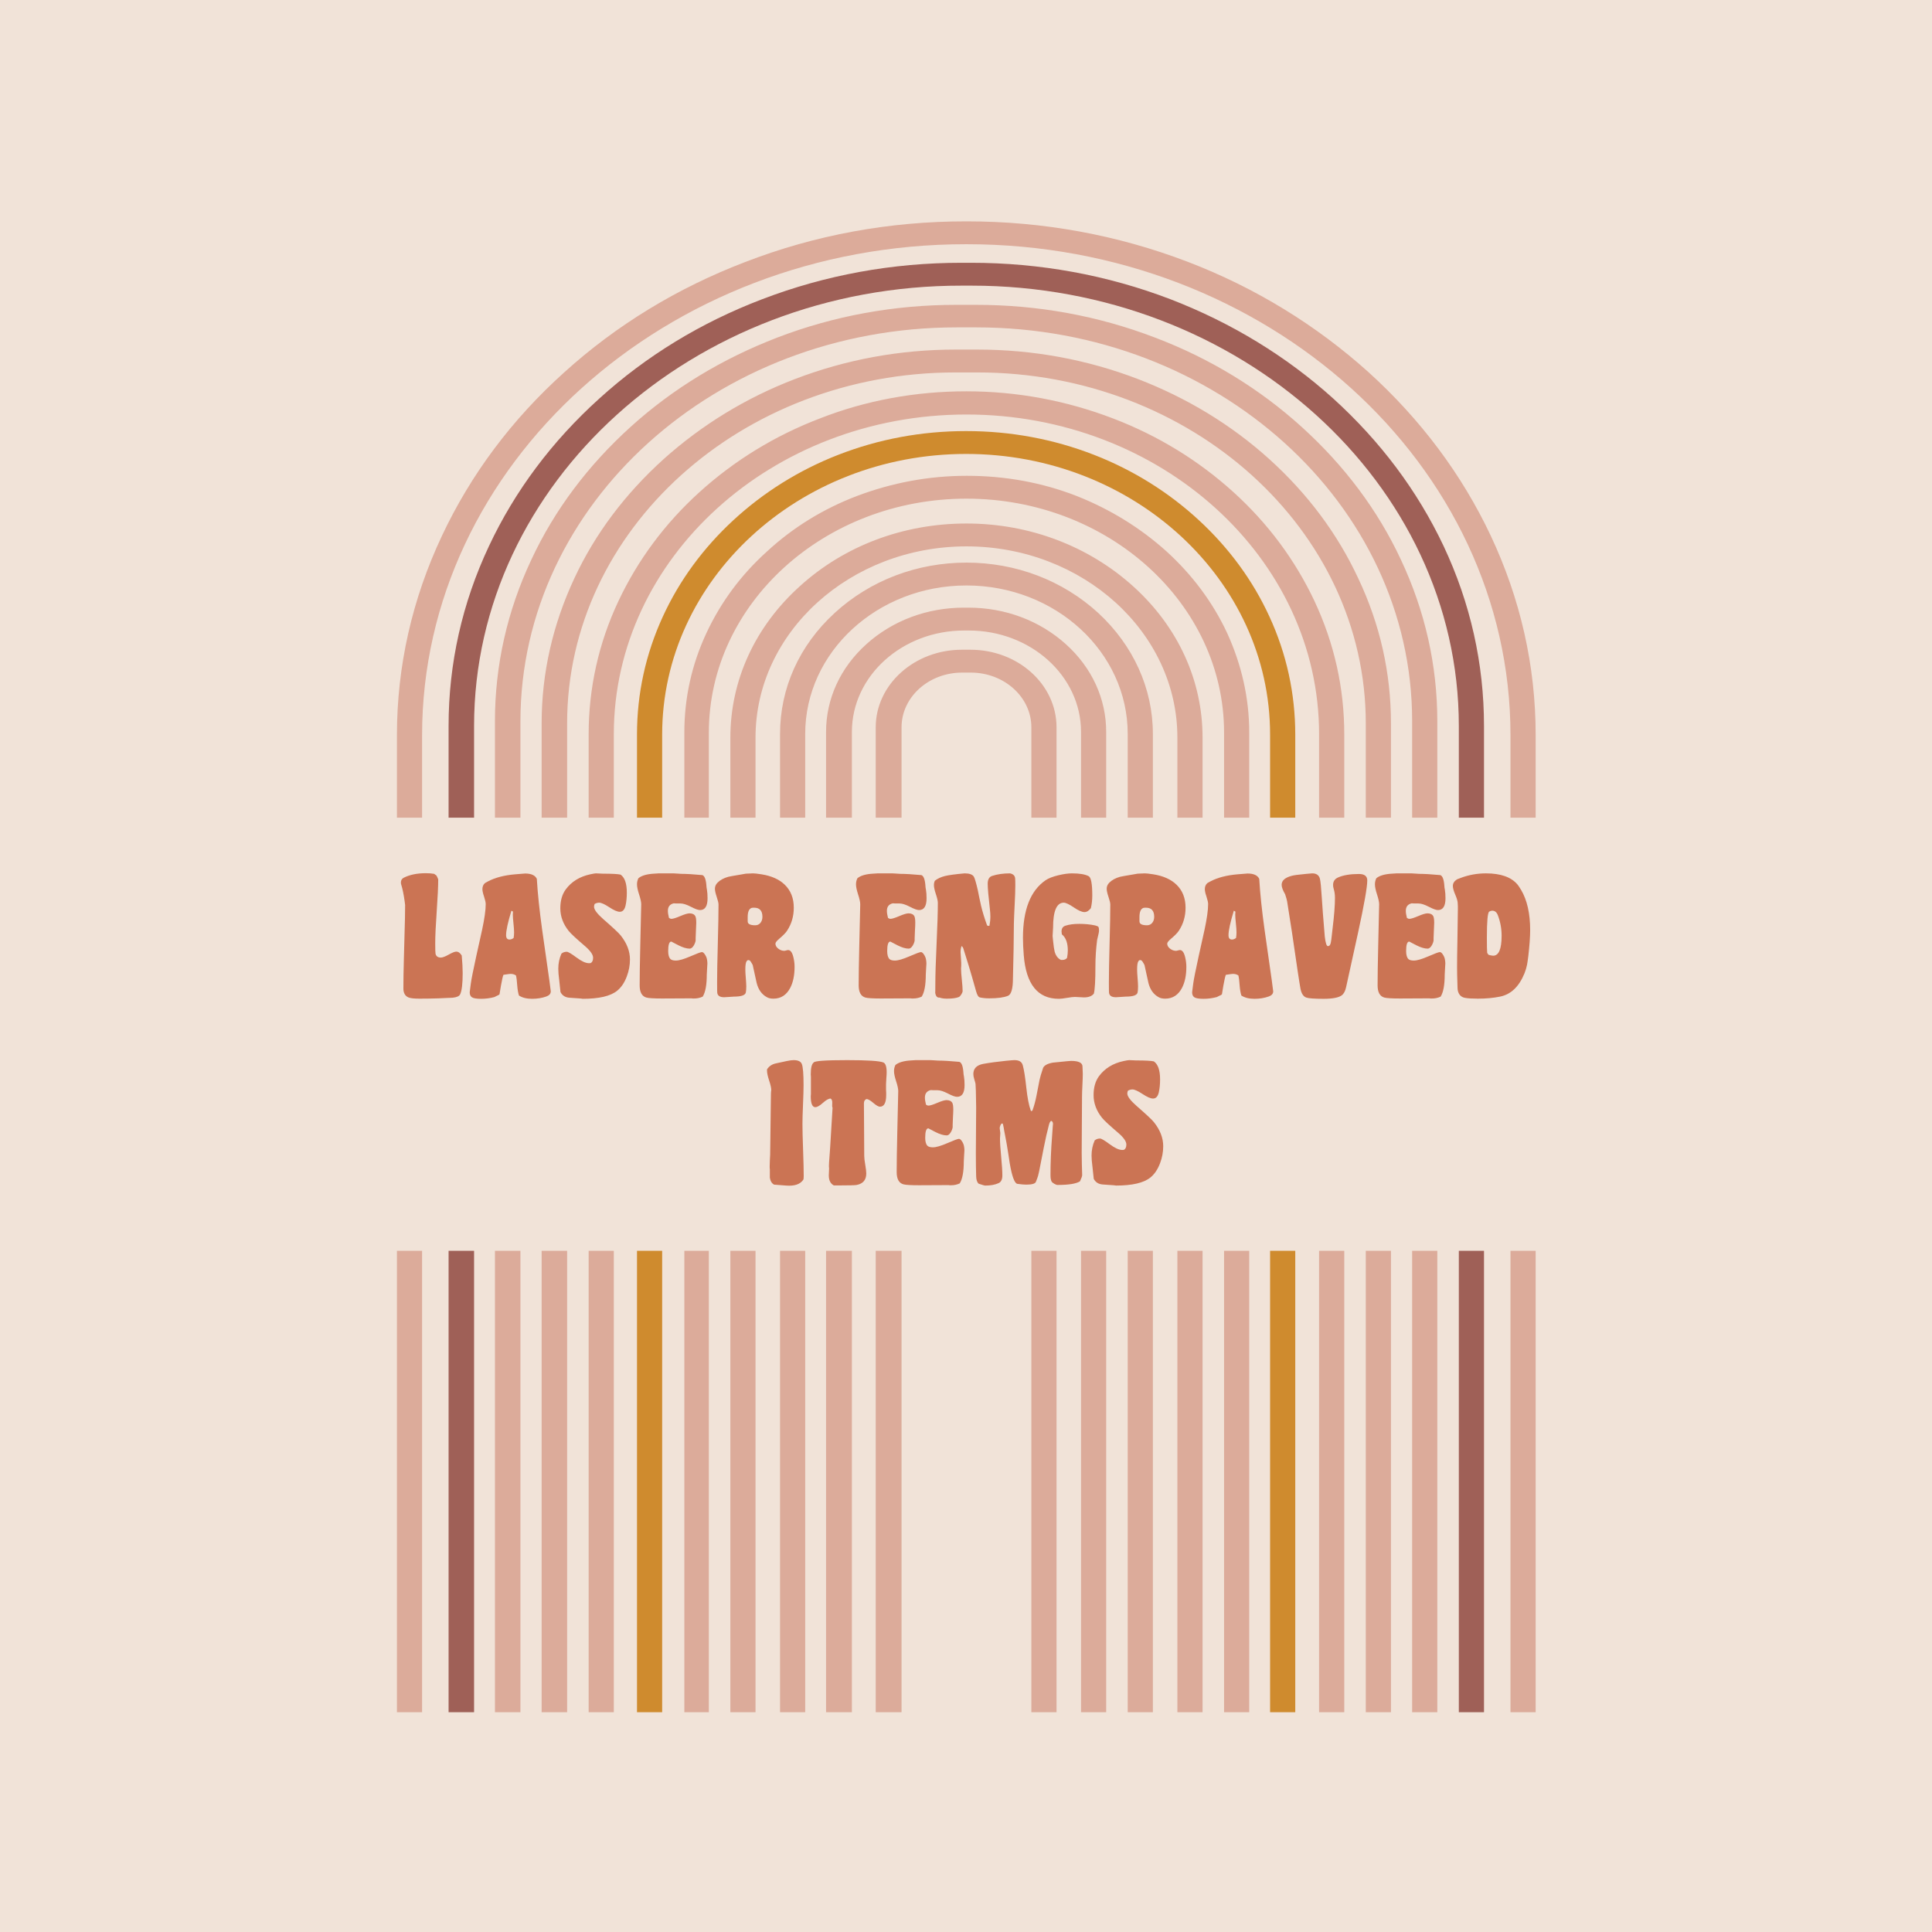
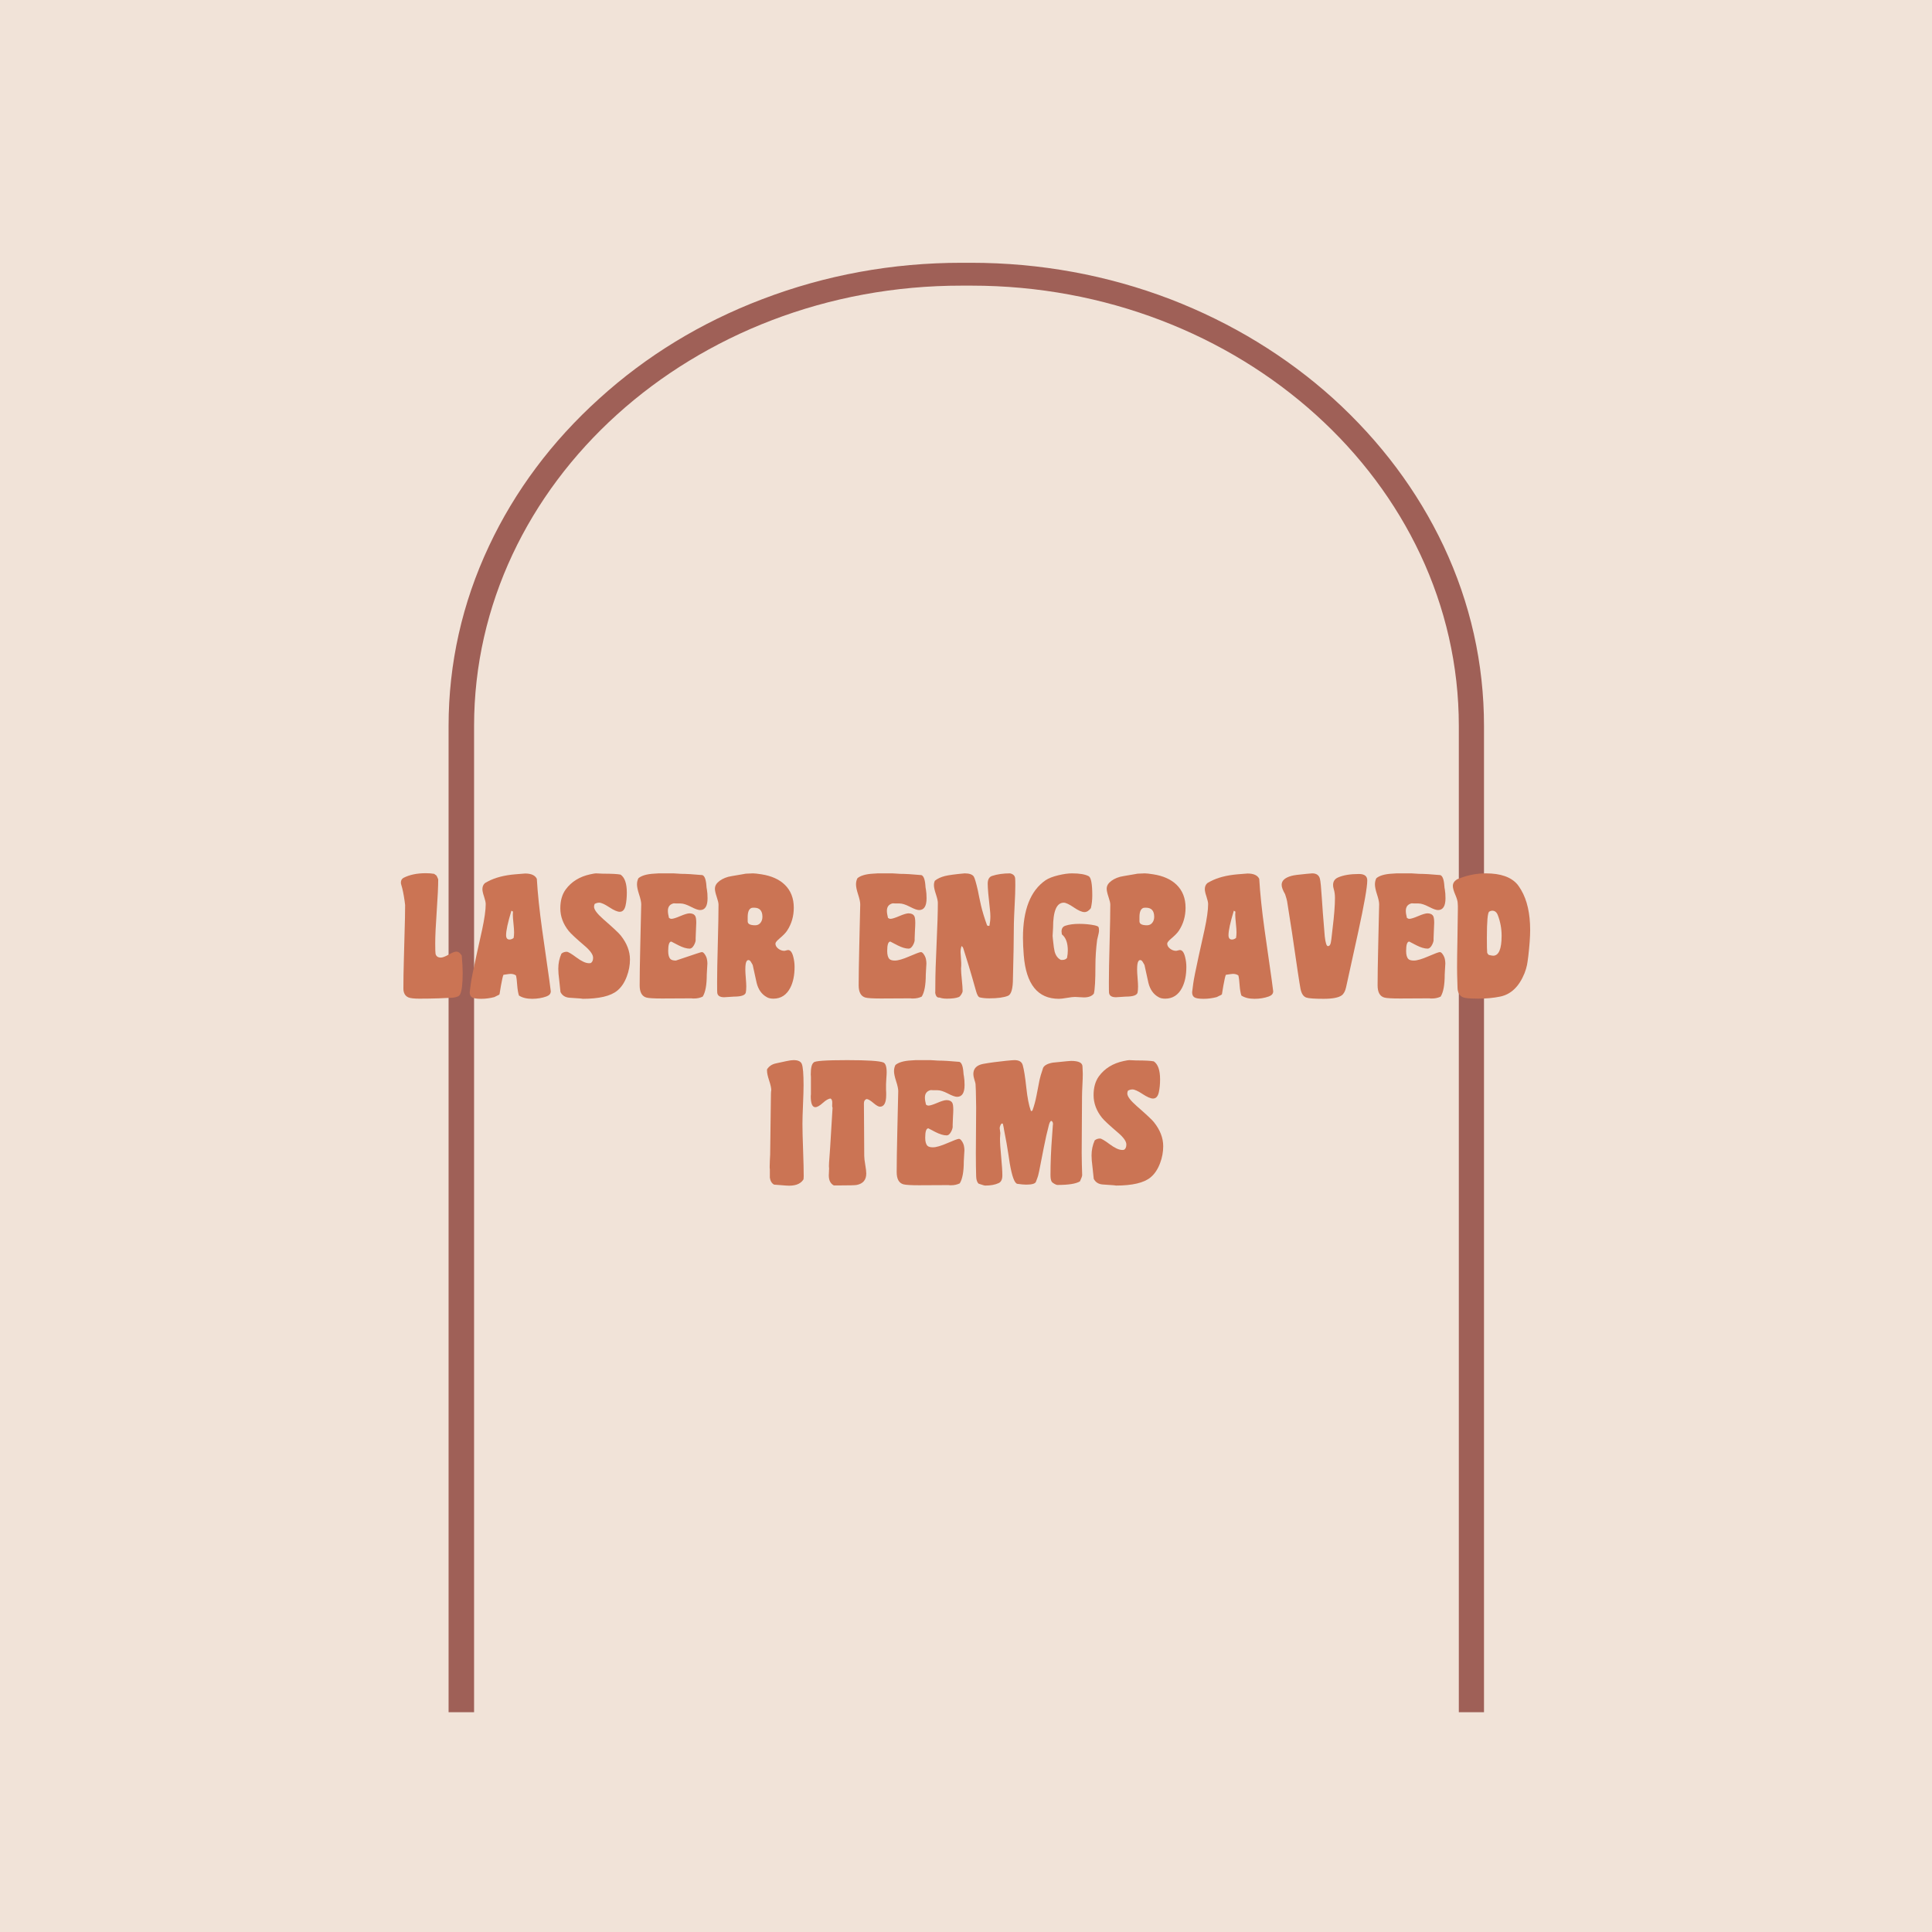
<svg xmlns="http://www.w3.org/2000/svg" width="600" zoomAndPan="magnify" viewBox="0 0 450 450" height="600" preserveAspectRatio="xMidYMid meet" version="1.0">
  <defs>
    <g />
    <clipPath id="70fbd768fc">
      <path d="M 104 61 L 346 61 L 346 398.809 L 104 398.809 Z M 104 61 " clip-rule="nonzero" />
    </clipPath>
    <clipPath id="4aa181a5a6">
-       <path d="M 148 100 L 302 100 L 302 398.809 L 148 398.809 Z M 148 100 " clip-rule="nonzero" />
-     </clipPath>
+       </clipPath>
    <clipPath id="57ec4c3f32">
      <path d="M 92.316 51.559 L 357.816 51.559 L 357.816 398.809 L 92.316 398.809 Z M 92.316 51.559 " clip-rule="nonzero" />
    </clipPath>
    <clipPath id="3b0b84d75a">
      <path d="M 45 190.449 L 414.914 190.449 L 414.914 291.336 L 45 291.336 Z M 45 190.449 " clip-rule="nonzero" />
    </clipPath>
  </defs>
  <rect x="-45" width="540" fill="#ffffff" y="-45" height="540" fill-opacity="1" />
  <rect x="-45" width="540" fill="#ffffff" y="-45" height="540" fill-opacity="1" />
  <rect x="-45" width="540" fill="#f1e3d8" y="-45" height="540" fill-opacity="1" />
  <g clip-path="url(#70fbd768fc)">
    <path fill="#9f6057" d="M 104.484 398.809 L 104.484 169.086 C 104.484 154.578 107.645 140.457 113.895 127.184 C 119.91 114.375 128.547 102.797 139.574 92.844 C 150.527 82.891 163.328 75.094 177.52 69.695 C 192.25 64.059 207.832 61.207 223.949 61.207 L 226.188 61.207 C 242.227 61.207 257.883 64.059 272.613 69.695 C 286.805 75.172 299.609 82.965 310.559 92.844 C 321.512 102.797 330.148 114.297 336.242 127.184 C 342.488 140.457 345.652 154.578 345.652 169.086 L 345.652 398.809 L 339.789 398.809 L 339.789 169.086 C 339.789 112.52 288.812 66.531 226.262 66.531 L 224.027 66.531 C 161.324 66.453 110.422 112.52 110.422 169.086 L 110.422 398.809 Z M 104.484 398.809 " fill-opacity="1" fill-rule="nonzero" />
  </g>
  <g clip-path="url(#4aa181a5a6)">
    <path fill="#cf8b2e" d="M 148.367 398.809 L 148.367 171.09 C 148.367 161.598 150.375 152.34 154.383 143.621 C 158.238 135.207 163.793 127.645 170.812 121.164 C 177.828 114.684 186.082 109.512 195.184 105.961 C 204.668 102.258 214.695 100.406 225.031 100.406 C 235.363 100.406 245.391 102.258 254.875 105.961 C 263.977 109.512 272.23 114.684 279.246 121.164 C 286.266 127.645 291.82 135.207 295.676 143.621 C 299.688 152.34 301.691 161.598 301.691 171.09 L 301.691 398.809 L 295.828 398.809 L 295.828 171.09 C 295.828 135.055 264.055 105.73 225.031 105.73 C 186.004 105.73 154.23 135.055 154.23 171.09 L 154.23 398.809 Z M 148.367 398.809 " fill-opacity="1" fill-rule="nonzero" />
  </g>
  <g clip-path="url(#57ec4c3f32)">
-     <path fill="#dcab9a" d="M 92.453 398.809 L 92.453 171.246 C 92.453 155.117 96 139.531 102.941 124.789 C 109.652 110.516 119.215 97.707 131.402 86.746 C 143.586 75.711 157.777 67.07 173.512 61.051 C 189.859 54.723 207.137 51.559 224.953 51.559 L 225.184 51.559 C 243 51.559 260.273 54.723 276.625 60.973 C 292.359 66.992 306.551 75.711 318.734 86.672 C 330.922 97.707 340.484 110.516 347.195 124.715 C 354.137 139.453 357.684 155.117 357.684 171.168 L 357.684 398.809 L 351.82 398.809 L 351.82 171.246 C 351.82 108.199 295.059 56.883 225.184 56.883 L 224.953 56.883 C 155.156 56.883 98.312 108.199 98.312 171.246 L 98.312 398.809 Z M 121.219 398.809 L 121.219 168.004 C 121.219 117.383 166.801 76.254 222.793 76.254 L 227.422 76.254 C 283.414 76.254 328.914 117.383 328.914 167.926 L 328.914 398.809 L 334.777 398.809 L 334.777 168.004 C 334.777 154.961 331.922 142.309 326.293 130.348 C 320.895 118.773 313.105 108.43 303.234 99.48 C 293.363 90.527 281.871 83.508 269.066 78.645 C 255.801 73.551 241.766 71.004 227.344 71.004 L 222.715 71.004 C 208.293 71.004 194.258 73.551 180.992 78.645 C 168.188 83.582 156.699 90.527 146.824 99.48 C 136.953 108.43 129.164 118.773 123.766 130.348 C 118.137 142.309 115.281 154.961 115.281 168.004 L 115.281 398.809 Z M 132.094 398.809 L 132.094 168.469 C 132.094 123.402 172.66 86.746 222.562 86.746 L 227.652 86.746 C 277.551 86.746 318.117 123.402 318.117 168.469 L 318.117 398.809 L 323.98 398.809 L 323.98 168.469 C 323.98 156.738 321.434 145.395 316.344 134.668 C 311.484 124.25 304.543 114.992 295.676 106.965 C 286.805 98.941 276.473 92.688 265.059 88.289 C 253.18 83.738 240.609 81.422 227.652 81.422 L 222.562 81.422 C 209.605 81.422 197.035 83.738 185.156 88.289 C 173.664 92.688 163.406 99.016 154.539 106.965 C 145.668 114.992 138.648 124.25 133.793 134.668 C 128.777 145.395 126.156 156.738 126.156 168.469 L 126.156 398.809 Z M 142.969 398.809 L 142.969 171.012 C 142.969 129.961 179.836 96.547 225.105 96.547 C 270.379 96.547 307.242 129.961 307.242 171.012 L 307.242 398.809 L 313.105 398.809 L 313.105 171.012 C 313.105 160.289 310.793 149.871 306.164 139.992 C 301.691 130.5 295.367 121.934 287.27 114.605 C 279.172 107.273 269.762 101.484 259.273 97.473 C 248.398 93.305 236.906 91.145 225.105 91.145 C 213.305 91.145 201.738 93.23 190.941 97.473 C 180.453 101.484 171.043 107.273 162.945 114.605 C 154.848 121.934 148.523 130.5 144.051 139.992 C 139.422 149.793 137.109 160.289 137.109 171.012 L 137.109 398.809 Z M 165.105 398.809 L 165.105 170.629 C 165.105 140.609 192.02 116.148 225.105 116.148 C 258.191 116.148 285.109 140.609 285.109 170.629 L 285.109 398.809 L 290.969 398.809 L 290.969 170.629 C 290.969 162.602 289.195 154.809 285.805 147.402 C 282.488 140.301 277.707 133.895 271.691 128.418 C 265.598 122.938 258.578 118.617 250.789 115.531 C 242.691 112.367 234.055 110.824 225.184 110.824 C 216.312 110.824 207.754 112.445 199.578 115.531 C 191.711 118.539 184.695 122.863 178.68 128.418 C 172.586 133.895 167.879 140.301 164.562 147.402 C 161.094 154.809 159.398 162.602 159.398 170.629 L 159.398 398.809 Z M 175.977 398.809 L 175.977 171.785 C 175.977 147.246 198.035 127.262 225.105 127.262 C 252.176 127.262 274.234 147.246 274.234 171.785 L 274.234 398.809 L 280.098 398.809 L 280.098 171.785 C 280.098 158.512 274.391 146.012 263.977 136.598 C 253.566 127.184 239.762 121.934 225.105 121.934 C 210.453 121.934 196.648 127.105 186.234 136.598 C 175.824 146.012 170.117 158.512 170.117 171.785 L 170.117 398.809 Z M 187.547 398.809 L 187.547 170.938 C 187.547 151.875 204.359 136.367 225.105 136.367 C 245.852 136.367 262.664 151.875 262.664 170.938 L 262.664 398.809 L 268.527 398.809 L 268.527 170.938 C 268.527 160.363 263.977 150.332 255.801 142.77 C 247.551 135.207 236.676 131.043 225.105 131.043 C 213.539 131.043 202.664 135.207 194.41 142.77 C 186.16 150.332 181.688 160.289 181.688 170.938 L 181.688 398.809 Z M 198.422 398.809 L 198.422 170.473 C 198.422 157.434 210.145 146.859 224.566 146.859 L 225.645 146.859 C 240.07 146.859 251.793 157.434 251.793 170.473 L 251.793 398.809 L 257.652 398.809 L 257.652 170.473 C 257.652 162.758 254.336 155.504 248.242 150.023 C 242.152 144.547 234.129 141.535 225.57 141.535 L 224.488 141.535 C 215.93 141.535 207.906 144.547 201.816 150.023 C 195.723 155.504 192.406 162.758 192.406 170.473 L 192.406 398.809 Z M 209.988 398.809 L 209.988 169.395 C 209.988 162.371 216.312 156.66 224.105 156.66 L 226.109 156.66 C 233.898 156.66 240.223 162.371 240.223 169.395 L 240.223 398.809 L 246.086 398.809 L 246.086 169.395 C 246.086 159.438 237.137 151.336 226.031 151.336 L 224.027 151.336 C 212.996 151.336 203.973 159.438 203.973 169.395 L 203.973 398.809 Z M 209.988 398.809 " fill-opacity="1" fill-rule="nonzero" />
-   </g>
+     </g>
  <g clip-path="url(#3b0b84d75a)">
-     <path fill="#f1e3d8" d="M 45 190.449 L 415.062 190.449 L 415.062 291.469 L 45 291.469 Z M 45 190.449 " fill-opacity="1" fill-rule="nonzero" />
-   </g>
+     </g>
  <g fill="#cb7454" fill-opacity="1">
    <g transform="translate(92.681, 232.643)">
      <g>
        <path d="M 15.086 -5.988 C 15.086 -3.531 14.891 -1.887 14.5 -1.059 C 14.305 -0.621 13.723 -0.352 12.746 -0.254 C 12.332 -0.254 11.785 -0.23 11.105 -0.184 C 10.277 -0.133 9.727 -0.109 9.461 -0.109 C 8.098 -0.062 6.609 -0.035 5.004 -0.035 C 3.762 -0.035 2.91 -0.133 2.445 -0.328 C 1.668 -0.668 1.277 -1.363 1.277 -2.41 C 1.277 -4.383 1.316 -6.637 1.387 -9.168 L 1.645 -18.883 C 1.668 -19.809 1.68 -20.793 1.68 -21.844 C 1.68 -21.938 1.645 -22.23 1.57 -22.719 C 1.352 -24.301 1.082 -25.605 0.766 -26.625 C 0.719 -26.773 0.695 -26.918 0.695 -27.066 C 0.695 -27.602 0.914 -27.977 1.352 -28.199 C 2.738 -28.902 4.457 -29.258 6.5 -29.258 C 7.23 -29.258 7.879 -29.207 8.438 -29.109 L 8.984 -28.707 C 9.133 -28.441 9.266 -28.148 9.387 -27.832 C 9.387 -26.176 9.27 -23.691 9.039 -20.383 C 8.809 -17.07 8.691 -14.586 8.691 -12.93 C 8.691 -11.492 8.719 -10.676 8.766 -10.484 C 8.91 -9.898 9.324 -9.605 10.008 -9.605 C 10.398 -9.605 11.008 -9.836 11.836 -10.301 C 12.66 -10.762 13.246 -10.992 13.586 -10.992 C 14.074 -10.992 14.5 -10.691 14.867 -10.082 C 15.012 -8.449 15.086 -7.086 15.086 -5.988 Z M 15.086 -5.988 " />
      </g>
    </g>
  </g>
  <g fill="#cb7454" fill-opacity="1">
    <g transform="translate(108.456, 232.643)">
      <g>
        <path d="M 19.832 -1.754 C 19.832 -1.191 19.492 -0.793 18.809 -0.547 C 17.789 -0.184 16.68 0 15.488 0 C 14.219 0 13.199 -0.254 12.418 -0.766 C 12.223 -1.375 12.09 -2.156 12.016 -3.105 C 11.945 -4.176 11.848 -4.957 11.723 -5.441 C 11.383 -5.688 10.957 -5.809 10.445 -5.809 C 10.277 -5.809 9.727 -5.734 8.801 -5.59 C 8.656 -5.246 8.461 -4.395 8.219 -3.031 C 8.098 -2.375 7.988 -1.715 7.891 -1.059 C 7.793 -0.938 7.609 -0.828 7.34 -0.73 L 6.684 -0.402 C 5.66 -0.133 4.641 0 3.617 0 C 2.543 0 1.832 -0.117 1.48 -0.348 C 1.125 -0.578 0.949 -0.973 0.949 -1.535 C 0.973 -1.73 1.059 -2.398 1.207 -3.543 C 1.328 -4.492 1.754 -6.637 2.484 -9.973 L 3.836 -16.07 C 4.395 -18.676 4.676 -20.672 4.676 -22.062 C 4.676 -22.449 4.547 -23.027 4.293 -23.797 C 4.035 -24.562 3.906 -25.141 3.906 -25.531 C 3.906 -26.117 4.09 -26.578 4.457 -26.918 C 4.504 -26.969 4.734 -27.102 5.148 -27.32 C 6.832 -28.223 8.961 -28.781 11.543 -29 L 13.844 -29.184 C 15.281 -29.184 16.191 -28.77 16.582 -27.941 C 16.777 -24.582 17.191 -20.625 17.824 -16.07 L 19.504 -4.273 C 19.723 -2.691 19.832 -1.852 19.832 -1.754 Z M 11.285 -15.488 C 11.285 -15.949 11.238 -16.637 11.141 -17.551 C 11.043 -18.465 10.992 -19.152 10.992 -19.613 C 10.992 -19.93 11.008 -20.16 11.031 -20.309 L 10.664 -20.527 C 9.836 -17.801 9.422 -15.902 9.422 -14.828 C 9.422 -14.148 9.691 -13.805 10.227 -13.805 C 10.543 -13.805 10.859 -13.93 11.176 -14.172 C 11.25 -14.586 11.285 -15.023 11.285 -15.488 Z M 11.285 -15.488 " />
      </g>
    </g>
  </g>
  <g fill="#cb7454" fill-opacity="1">
    <g transform="translate(129.233, 232.643)">
      <g>
        <path d="M 17.496 -9.168 C 17.496 -7.828 17.254 -6.512 16.766 -5.223 C 16.23 -3.785 15.488 -2.68 14.535 -1.898 C 13.004 -0.633 10.301 0 6.43 0 C 6.5 0 6.496 -0.008 6.41 -0.02 C 6.324 -0.031 6.184 -0.047 5.988 -0.074 C 5.406 -0.121 4.543 -0.184 3.398 -0.254 C 2.422 -0.328 1.73 -0.766 1.316 -1.57 C 1.242 -2.422 1.145 -3.336 1.023 -4.309 C 0.875 -5.406 0.805 -6.309 0.805 -7.012 C 0.805 -8.254 1.047 -9.422 1.535 -10.52 C 1.875 -10.812 2.289 -10.957 2.777 -10.957 C 3.094 -10.957 3.848 -10.512 5.039 -9.625 C 6.234 -8.734 7.207 -8.293 7.961 -8.293 C 8.156 -8.293 8.293 -8.305 8.363 -8.328 C 8.73 -8.547 8.91 -8.961 8.91 -9.57 C 8.91 -10.301 8.254 -11.227 6.941 -12.344 C 4.969 -14.027 3.738 -15.172 3.25 -15.777 C 1.938 -17.41 1.277 -19.176 1.277 -21.074 C 1.277 -22.852 1.691 -24.312 2.52 -25.457 C 3.859 -27.285 5.77 -28.465 8.254 -29 C 8.938 -29.148 9.375 -29.219 9.57 -29.219 C 9.691 -29.219 9.965 -29.207 10.391 -29.184 C 10.816 -29.16 11.078 -29.148 11.176 -29.148 C 13.27 -29.148 14.648 -29.074 15.305 -28.93 C 16.277 -28.27 16.766 -26.871 16.766 -24.727 C 16.766 -23.605 16.668 -22.609 16.473 -21.73 C 16.254 -20.758 15.805 -20.27 15.121 -20.27 C 14.562 -20.27 13.746 -20.625 12.676 -21.332 C 11.602 -22.035 10.824 -22.391 10.336 -22.391 C 9.973 -22.391 9.617 -22.293 9.277 -22.098 C 9.18 -21.902 9.133 -21.684 9.133 -21.441 C 9.133 -20.781 9.848 -19.82 11.285 -18.555 C 13.551 -16.582 14.902 -15.316 15.34 -14.758 C 16.777 -12.953 17.496 -11.09 17.496 -9.168 Z M 17.496 -9.168 " />
      </g>
    </g>
  </g>
  <g fill="#cb7454" fill-opacity="1">
    <g transform="translate(147.564, 232.643)">
      <g>
-         <path d="M 17.238 -23.414 C 17.238 -21.586 16.656 -20.672 15.488 -20.672 C 15.047 -20.672 14.336 -20.93 13.352 -21.441 C 12.363 -21.953 11.566 -22.207 10.957 -22.207 C 10.008 -22.207 9.473 -22.219 9.352 -22.242 C 8.449 -22.023 8 -21.441 8 -20.492 C 8 -20.051 8.086 -19.504 8.254 -18.848 C 8.449 -18.699 8.645 -18.629 8.84 -18.629 C 9.203 -18.629 9.887 -18.84 10.883 -19.266 C 11.883 -19.691 12.602 -19.906 13.039 -19.906 C 13.695 -19.906 14.148 -19.688 14.391 -19.25 C 14.535 -18.98 14.609 -18.457 14.609 -17.68 C 14.609 -17.289 14.586 -16.699 14.535 -15.906 C 14.488 -15.117 14.465 -14.523 14.465 -14.137 L 14.465 -13.586 C 14.414 -13.223 14.27 -12.832 14.027 -12.418 C 13.734 -11.93 13.418 -11.688 13.074 -11.688 C 12.344 -11.688 11.457 -11.957 10.41 -12.492 C 9.754 -12.832 9.215 -13.113 8.801 -13.332 C 8.316 -13.332 8.07 -12.602 8.07 -11.141 C 8.07 -10.215 8.254 -9.582 8.621 -9.242 C 8.863 -9.023 9.277 -8.91 9.863 -8.91 C 10.617 -8.91 11.75 -9.242 13.258 -9.898 C 14.77 -10.555 15.656 -10.883 15.926 -10.883 C 16.145 -10.883 16.375 -10.703 16.617 -10.336 C 16.863 -9.973 17.02 -9.605 17.094 -9.242 C 17.168 -8.875 17.203 -8.535 17.203 -8.219 C 17.203 -8.023 17.18 -7.598 17.129 -6.941 C 17.082 -6.281 17.059 -5.855 17.059 -5.66 C 17.059 -3.227 16.742 -1.508 16.109 -0.512 C 15.5 -0.219 14.828 -0.074 14.098 -0.074 L 13.805 -0.074 C 13.711 -0.098 13.598 -0.109 13.477 -0.109 C 12.332 -0.086 10.055 -0.074 6.648 -0.074 C 4.75 -0.074 3.531 -0.145 2.996 -0.293 C 1.949 -0.586 1.426 -1.535 1.426 -3.141 C 1.426 -5.258 1.473 -8.375 1.57 -12.492 L 1.789 -22.023 C 1.789 -22.535 1.621 -23.316 1.277 -24.363 C 0.961 -25.336 0.805 -26.102 0.805 -26.664 C 0.805 -27.176 0.914 -27.648 1.133 -28.086 C 1.863 -28.695 3.066 -29.051 4.75 -29.148 C 5.574 -29.195 5.895 -29.219 5.699 -29.219 L 9.312 -29.219 C 9.461 -29.219 9.766 -29.203 10.227 -29.164 C 10.691 -29.129 10.969 -29.109 11.066 -29.109 C 12.285 -29.109 13.941 -29.012 16.035 -28.816 C 16.57 -28.625 16.887 -27.746 16.984 -26.188 C 16.984 -26.043 17.02 -25.785 17.094 -25.422 C 17.191 -24.863 17.238 -24.191 17.238 -23.414 Z M 17.238 -23.414 " />
+         <path d="M 17.238 -23.414 C 17.238 -21.586 16.656 -20.672 15.488 -20.672 C 15.047 -20.672 14.336 -20.93 13.352 -21.441 C 12.363 -21.953 11.566 -22.207 10.957 -22.207 C 10.008 -22.207 9.473 -22.219 9.352 -22.242 C 8.449 -22.023 8 -21.441 8 -20.492 C 8 -20.051 8.086 -19.504 8.254 -18.848 C 8.449 -18.699 8.645 -18.629 8.84 -18.629 C 9.203 -18.629 9.887 -18.84 10.883 -19.266 C 11.883 -19.691 12.602 -19.906 13.039 -19.906 C 13.695 -19.906 14.148 -19.688 14.391 -19.25 C 14.535 -18.98 14.609 -18.457 14.609 -17.68 C 14.609 -17.289 14.586 -16.699 14.535 -15.906 C 14.488 -15.117 14.465 -14.523 14.465 -14.137 L 14.465 -13.586 C 14.414 -13.223 14.27 -12.832 14.027 -12.418 C 13.734 -11.93 13.418 -11.688 13.074 -11.688 C 12.344 -11.688 11.457 -11.957 10.41 -12.492 C 9.754 -12.832 9.215 -13.113 8.801 -13.332 C 8.316 -13.332 8.07 -12.602 8.07 -11.141 C 8.07 -10.215 8.254 -9.582 8.621 -9.242 C 8.863 -9.023 9.277 -8.91 9.863 -8.91 C 14.77 -10.555 15.656 -10.883 15.926 -10.883 C 16.145 -10.883 16.375 -10.703 16.617 -10.336 C 16.863 -9.973 17.02 -9.605 17.094 -9.242 C 17.168 -8.875 17.203 -8.535 17.203 -8.219 C 17.203 -8.023 17.18 -7.598 17.129 -6.941 C 17.082 -6.281 17.059 -5.855 17.059 -5.66 C 17.059 -3.227 16.742 -1.508 16.109 -0.512 C 15.5 -0.219 14.828 -0.074 14.098 -0.074 L 13.805 -0.074 C 13.711 -0.098 13.598 -0.109 13.477 -0.109 C 12.332 -0.086 10.055 -0.074 6.648 -0.074 C 4.75 -0.074 3.531 -0.145 2.996 -0.293 C 1.949 -0.586 1.426 -1.535 1.426 -3.141 C 1.426 -5.258 1.473 -8.375 1.57 -12.492 L 1.789 -22.023 C 1.789 -22.535 1.621 -23.316 1.277 -24.363 C 0.961 -25.336 0.805 -26.102 0.805 -26.664 C 0.805 -27.176 0.914 -27.648 1.133 -28.086 C 1.863 -28.695 3.066 -29.051 4.75 -29.148 C 5.574 -29.195 5.895 -29.219 5.699 -29.219 L 9.312 -29.219 C 9.461 -29.219 9.766 -29.203 10.227 -29.164 C 10.691 -29.129 10.969 -29.109 11.066 -29.109 C 12.285 -29.109 13.941 -29.012 16.035 -28.816 C 16.57 -28.625 16.887 -27.746 16.984 -26.188 C 16.984 -26.043 17.02 -25.785 17.094 -25.422 C 17.191 -24.863 17.238 -24.191 17.238 -23.414 Z M 17.238 -23.414 " />
      </g>
    </g>
  </g>
  <g fill="#cb7454" fill-opacity="1">
    <g transform="translate(165.603, 232.643)">
      <g>
        <path d="M 19.469 -7.449 C 19.469 -5.504 19.141 -3.883 18.48 -2.594 C 17.605 -0.891 16.289 -0.035 14.535 -0.035 C 13.93 -0.035 13.43 -0.145 13.039 -0.367 C 11.82 -1.023 11.02 -2.145 10.629 -3.727 C 10.434 -4.652 10.129 -6.039 9.715 -7.891 C 9.691 -7.914 9.559 -8.145 9.312 -8.582 C 9.145 -8.875 8.949 -9.023 8.73 -9.023 C 8.387 -9.023 8.168 -8.691 8.07 -8.035 C 8.023 -7.742 8 -7.328 8 -6.793 C 8 -6.355 8.035 -5.703 8.109 -4.84 C 8.18 -3.977 8.219 -3.324 8.219 -2.887 C 8.219 -2.277 8.18 -1.801 8.109 -1.461 C 7.961 -0.828 7.039 -0.512 5.332 -0.512 C 5.188 -0.512 4.816 -0.488 4.219 -0.438 C 3.621 -0.391 3.238 -0.367 3.066 -0.367 C 2.094 -0.367 1.559 -0.707 1.461 -1.387 C 1.438 -1.438 1.426 -2.277 1.426 -3.906 C 1.426 -5.906 1.48 -8.91 1.59 -12.93 C 1.699 -16.949 1.754 -19.953 1.754 -21.953 C 1.754 -22.316 1.613 -22.914 1.332 -23.742 C 1.055 -24.57 0.914 -25.203 0.914 -25.641 C 0.914 -26.176 1.121 -26.652 1.535 -27.066 C 2.145 -27.672 2.969 -28.125 4.02 -28.418 C 4.285 -28.488 5.234 -28.66 6.867 -28.93 L 7.27 -29 C 7.562 -29.051 7.84 -29.098 8.109 -29.148 C 9.082 -29.195 9.645 -29.219 9.789 -29.219 C 10.152 -29.219 10.812 -29.148 11.762 -29 C 14.074 -28.637 15.875 -27.832 17.168 -26.59 C 18.578 -25.227 19.285 -23.438 19.285 -21.223 C 19.285 -19.223 18.762 -17.434 17.715 -15.852 C 17.398 -15.363 16.777 -14.73 15.852 -13.953 C 15.293 -13.465 15.012 -13.102 15.012 -12.855 C 15.012 -12.418 15.23 -12.027 15.668 -11.688 C 16.109 -11.348 16.57 -11.176 17.059 -11.176 C 17.156 -11.176 17.309 -11.207 17.516 -11.27 C 17.723 -11.328 17.871 -11.359 17.969 -11.359 C 18.508 -11.359 18.906 -10.824 19.176 -9.754 C 19.371 -8.973 19.469 -8.207 19.469 -7.449 Z M 11.98 -19.102 C 11.98 -20.516 11.336 -21.223 10.043 -21.223 C 9.754 -21.223 9.57 -21.207 9.496 -21.184 C 8.863 -20.988 8.547 -20.27 8.547 -19.031 L 8.547 -18.043 C 8.547 -17.434 9.133 -17.129 10.301 -17.129 C 10.812 -17.129 11.219 -17.32 11.523 -17.695 C 11.828 -18.074 11.98 -18.543 11.98 -19.102 Z M 11.98 -19.102 " />
      </g>
    </g>
  </g>
  <g fill="#cb7454" fill-opacity="1">
    <g transform="translate(185.467, 232.643)">
      <g />
    </g>
  </g>
  <g fill="#cb7454" fill-opacity="1">
    <g transform="translate(198.576, 232.643)">
      <g>
        <path d="M 17.238 -23.414 C 17.238 -21.586 16.656 -20.672 15.488 -20.672 C 15.047 -20.672 14.336 -20.93 13.352 -21.441 C 12.363 -21.953 11.566 -22.207 10.957 -22.207 C 10.008 -22.207 9.473 -22.219 9.352 -22.242 C 8.449 -22.023 8 -21.441 8 -20.492 C 8 -20.051 8.086 -19.504 8.254 -18.848 C 8.449 -18.699 8.645 -18.629 8.84 -18.629 C 9.203 -18.629 9.887 -18.84 10.883 -19.266 C 11.883 -19.691 12.602 -19.906 13.039 -19.906 C 13.695 -19.906 14.148 -19.688 14.391 -19.25 C 14.535 -18.98 14.609 -18.457 14.609 -17.68 C 14.609 -17.289 14.586 -16.699 14.535 -15.906 C 14.488 -15.117 14.465 -14.523 14.465 -14.137 L 14.465 -13.586 C 14.414 -13.223 14.27 -12.832 14.027 -12.418 C 13.734 -11.93 13.418 -11.688 13.074 -11.688 C 12.344 -11.688 11.457 -11.957 10.41 -12.492 C 9.754 -12.832 9.215 -13.113 8.801 -13.332 C 8.316 -13.332 8.07 -12.602 8.07 -11.141 C 8.07 -10.215 8.254 -9.582 8.621 -9.242 C 8.863 -9.023 9.277 -8.91 9.863 -8.91 C 10.617 -8.91 11.75 -9.242 13.258 -9.898 C 14.77 -10.555 15.656 -10.883 15.926 -10.883 C 16.145 -10.883 16.375 -10.703 16.617 -10.336 C 16.863 -9.973 17.02 -9.605 17.094 -9.242 C 17.168 -8.875 17.203 -8.535 17.203 -8.219 C 17.203 -8.023 17.18 -7.598 17.129 -6.941 C 17.082 -6.281 17.059 -5.855 17.059 -5.66 C 17.059 -3.227 16.742 -1.508 16.109 -0.512 C 15.5 -0.219 14.828 -0.074 14.098 -0.074 L 13.805 -0.074 C 13.711 -0.098 13.598 -0.109 13.477 -0.109 C 12.332 -0.086 10.055 -0.074 6.648 -0.074 C 4.75 -0.074 3.531 -0.145 2.996 -0.293 C 1.949 -0.586 1.426 -1.535 1.426 -3.141 C 1.426 -5.258 1.473 -8.375 1.57 -12.492 L 1.789 -22.023 C 1.789 -22.535 1.621 -23.316 1.277 -24.363 C 0.961 -25.336 0.805 -26.102 0.805 -26.664 C 0.805 -27.176 0.914 -27.648 1.133 -28.086 C 1.863 -28.695 3.066 -29.051 4.75 -29.148 C 5.574 -29.195 5.895 -29.219 5.699 -29.219 L 9.312 -29.219 C 9.461 -29.219 9.766 -29.203 10.227 -29.164 C 10.691 -29.129 10.969 -29.109 11.066 -29.109 C 12.285 -29.109 13.941 -29.012 16.035 -28.816 C 16.57 -28.625 16.887 -27.746 16.984 -26.188 C 16.984 -26.043 17.02 -25.785 17.094 -25.422 C 17.191 -24.863 17.238 -24.191 17.238 -23.414 Z M 17.238 -23.414 " />
      </g>
    </g>
  </g>
  <g fill="#cb7454" fill-opacity="1">
    <g transform="translate(216.615, 232.643)">
      <g>
        <path d="M 19.871 -26.406 C 19.871 -25.238 19.82 -23.766 19.723 -21.988 C 19.625 -20.09 19.566 -18.617 19.539 -17.57 C 19.539 -16.426 19.516 -14.391 19.469 -11.469 L 19.32 -4.785 C 19.32 -2.375 18.934 -1.012 18.152 -0.695 C 17.18 -0.305 15.73 -0.109 13.805 -0.109 C 12.953 -0.109 12.223 -0.184 11.613 -0.328 C 11.273 -0.402 10.98 -0.875 10.738 -1.754 L 9.824 -4.969 C 9.461 -6.281 8.766 -8.559 7.742 -11.797 C 7.695 -11.945 7.574 -12.113 7.379 -12.309 C 7.207 -11.945 7.121 -11.469 7.121 -10.883 C 7.121 -10.715 7.148 -10.305 7.195 -9.66 C 7.242 -9.016 7.27 -8.594 7.27 -8.402 L 7.27 -7.707 C 7.242 -7.512 7.23 -7.293 7.23 -7.051 C 7.23 -6.465 7.293 -5.594 7.414 -4.438 C 7.535 -3.281 7.598 -2.41 7.598 -1.828 C 7.598 -1.605 7.492 -1.332 7.285 -1.004 C 7.078 -0.676 6.879 -0.477 6.684 -0.402 C 6.074 -0.16 5.164 -0.035 3.945 -0.035 C 3.238 -0.035 2.668 -0.121 2.227 -0.293 C 1.668 -0.219 1.328 -0.609 1.207 -1.461 C 1.23 -1.316 1.242 -1.949 1.242 -3.359 C 1.242 -5.48 1.34 -8.645 1.535 -12.855 C 1.73 -17.07 1.828 -20.234 1.828 -22.352 C 1.828 -22.793 1.676 -23.469 1.371 -24.379 C 1.066 -25.293 0.914 -25.992 0.914 -26.48 C 0.914 -26.848 0.984 -27.188 1.133 -27.504 C 1.742 -27.992 2.52 -28.355 3.469 -28.598 C 4.348 -28.816 5.879 -29.023 8.07 -29.219 C 9.145 -29.219 9.848 -28.977 10.191 -28.488 C 10.41 -28.148 10.727 -27.078 11.141 -25.273 C 11.285 -24.496 11.531 -23.328 11.871 -21.77 C 12.211 -20.332 12.688 -18.773 13.297 -17.094 C 13.418 -17.02 13.539 -16.984 13.66 -16.984 C 13.758 -16.984 13.82 -16.996 13.844 -17.02 C 13.988 -17.75 14.062 -18.457 14.062 -19.141 C 14.062 -19.652 14.027 -20.223 13.953 -20.855 C 13.613 -23.801 13.441 -25.785 13.441 -26.809 C 13.441 -27.809 13.793 -28.418 14.5 -28.637 C 15.695 -29.023 17.07 -29.219 18.629 -29.219 C 18.676 -29.219 18.773 -29.195 18.922 -29.148 C 19.48 -28.953 19.785 -28.586 19.832 -28.051 C 19.859 -27.758 19.871 -27.211 19.871 -26.406 Z M 19.871 -26.406 " />
      </g>
    </g>
  </g>
  <g fill="#cb7454" fill-opacity="1">
    <g transform="translate(237.429, 232.643)">
      <g>
        <path d="M 18.555 -15.852 C 18.555 -15.609 18.41 -14.902 18.117 -13.734 C 17.848 -11.664 17.715 -9.617 17.715 -7.598 C 17.715 -4.285 17.594 -2.156 17.348 -1.207 C 16.887 -0.621 16.121 -0.328 15.047 -0.328 C 14.879 -0.328 14.523 -0.348 13.988 -0.383 C 13.453 -0.422 13.113 -0.438 12.965 -0.438 C 12.551 -0.438 11.926 -0.367 11.086 -0.219 C 10.246 -0.074 9.617 0 9.203 0 C 4.285 0 1.559 -3.383 1.023 -10.152 C 0.902 -11.664 0.84 -13.016 0.84 -14.207 C 0.84 -20.734 2.594 -25.203 6.102 -27.613 C 6.781 -28.074 7.781 -28.465 9.094 -28.781 C 10.312 -29.074 11.371 -29.219 12.273 -29.219 C 14.027 -29.219 15.316 -29 16.145 -28.562 C 16.703 -28.27 16.984 -26.773 16.984 -24.07 C 16.984 -23.023 16.875 -22.035 16.656 -21.113 C 16.191 -20.504 15.695 -20.199 15.156 -20.199 C 14.574 -20.199 13.746 -20.562 12.676 -21.293 C 11.602 -22.023 10.824 -22.391 10.336 -22.391 C 8.68 -22.391 7.852 -20.441 7.852 -16.547 C 7.852 -16.398 7.836 -16.082 7.797 -15.598 C 7.762 -15.109 7.742 -14.793 7.742 -14.648 C 7.742 -14.551 7.762 -14.348 7.797 -14.043 C 7.836 -13.738 7.852 -13.562 7.852 -13.516 C 7.977 -12.297 8.098 -11.457 8.219 -10.992 C 8.484 -10.043 8.973 -9.398 9.68 -9.059 L 10.043 -9.059 C 10.508 -9.059 10.859 -9.215 11.105 -9.531 C 11.227 -10.141 11.285 -10.715 11.285 -11.25 C 11.285 -13.027 10.824 -14.281 9.898 -15.012 C 9.848 -15.305 9.824 -15.523 9.824 -15.668 C 9.824 -16.375 10.117 -16.824 10.703 -17.02 C 11.578 -17.312 12.66 -17.457 13.953 -17.457 C 15.266 -17.457 16.496 -17.336 17.641 -17.094 C 18.055 -16.996 18.312 -16.879 18.41 -16.746 C 18.508 -16.613 18.555 -16.316 18.555 -15.852 Z M 18.555 -15.852 " />
      </g>
    </g>
  </g>
  <g fill="#cb7454" fill-opacity="1">
    <g transform="translate(256.855, 232.643)">
      <g>
        <path d="M 19.469 -7.449 C 19.469 -5.504 19.141 -3.883 18.48 -2.594 C 17.605 -0.891 16.289 -0.035 14.535 -0.035 C 13.93 -0.035 13.43 -0.145 13.039 -0.367 C 11.82 -1.023 11.02 -2.145 10.629 -3.727 C 10.434 -4.652 10.129 -6.039 9.715 -7.891 C 9.691 -7.914 9.559 -8.145 9.312 -8.582 C 9.145 -8.875 8.949 -9.023 8.73 -9.023 C 8.387 -9.023 8.168 -8.691 8.07 -8.035 C 8.023 -7.742 8 -7.328 8 -6.793 C 8 -6.355 8.035 -5.703 8.109 -4.84 C 8.18 -3.977 8.219 -3.324 8.219 -2.887 C 8.219 -2.277 8.18 -1.801 8.109 -1.461 C 7.961 -0.828 7.039 -0.512 5.332 -0.512 C 5.188 -0.512 4.816 -0.488 4.219 -0.438 C 3.621 -0.391 3.238 -0.367 3.066 -0.367 C 2.094 -0.367 1.559 -0.707 1.461 -1.387 C 1.438 -1.438 1.426 -2.277 1.426 -3.906 C 1.426 -5.906 1.48 -8.91 1.59 -12.93 C 1.699 -16.949 1.754 -19.953 1.754 -21.953 C 1.754 -22.316 1.613 -22.914 1.332 -23.742 C 1.055 -24.57 0.914 -25.203 0.914 -25.641 C 0.914 -26.176 1.121 -26.652 1.535 -27.066 C 2.145 -27.672 2.969 -28.125 4.02 -28.418 C 4.285 -28.488 5.234 -28.66 6.867 -28.93 L 7.27 -29 C 7.562 -29.051 7.84 -29.098 8.109 -29.148 C 9.082 -29.195 9.645 -29.219 9.789 -29.219 C 10.152 -29.219 10.812 -29.148 11.762 -29 C 14.074 -28.637 15.875 -27.832 17.168 -26.59 C 18.578 -25.227 19.285 -23.438 19.285 -21.223 C 19.285 -19.223 18.762 -17.434 17.715 -15.852 C 17.398 -15.363 16.777 -14.73 15.852 -13.953 C 15.293 -13.465 15.012 -13.102 15.012 -12.855 C 15.012 -12.418 15.23 -12.027 15.668 -11.688 C 16.109 -11.348 16.57 -11.176 17.059 -11.176 C 17.156 -11.176 17.309 -11.207 17.516 -11.27 C 17.723 -11.328 17.871 -11.359 17.969 -11.359 C 18.508 -11.359 18.906 -10.824 19.176 -9.754 C 19.371 -8.973 19.469 -8.207 19.469 -7.449 Z M 11.98 -19.102 C 11.98 -20.516 11.336 -21.223 10.043 -21.223 C 9.754 -21.223 9.57 -21.207 9.496 -21.184 C 8.863 -20.988 8.547 -20.27 8.547 -19.031 L 8.547 -18.043 C 8.547 -17.434 9.133 -17.129 10.301 -17.129 C 10.812 -17.129 11.219 -17.32 11.523 -17.695 C 11.828 -18.074 11.98 -18.543 11.98 -19.102 Z M 11.98 -19.102 " />
      </g>
    </g>
  </g>
  <g fill="#cb7454" fill-opacity="1">
    <g transform="translate(276.72, 232.643)">
      <g>
        <path d="M 19.832 -1.754 C 19.832 -1.191 19.492 -0.793 18.809 -0.547 C 17.789 -0.184 16.68 0 15.488 0 C 14.219 0 13.199 -0.254 12.418 -0.766 C 12.223 -1.375 12.09 -2.156 12.016 -3.105 C 11.945 -4.176 11.848 -4.957 11.723 -5.441 C 11.383 -5.688 10.957 -5.809 10.445 -5.809 C 10.277 -5.809 9.727 -5.734 8.801 -5.59 C 8.656 -5.246 8.461 -4.395 8.219 -3.031 C 8.098 -2.375 7.988 -1.715 7.891 -1.059 C 7.793 -0.938 7.609 -0.828 7.34 -0.73 L 6.684 -0.402 C 5.66 -0.133 4.641 0 3.617 0 C 2.543 0 1.832 -0.117 1.48 -0.348 C 1.125 -0.578 0.949 -0.973 0.949 -1.535 C 0.973 -1.73 1.059 -2.398 1.207 -3.543 C 1.328 -4.492 1.754 -6.637 2.484 -9.973 L 3.836 -16.07 C 4.395 -18.676 4.676 -20.672 4.676 -22.062 C 4.676 -22.449 4.547 -23.027 4.293 -23.797 C 4.035 -24.562 3.906 -25.141 3.906 -25.531 C 3.906 -26.117 4.09 -26.578 4.457 -26.918 C 4.504 -26.969 4.734 -27.102 5.148 -27.32 C 6.832 -28.223 8.961 -28.781 11.543 -29 L 13.844 -29.184 C 15.281 -29.184 16.191 -28.77 16.582 -27.941 C 16.777 -24.582 17.191 -20.625 17.824 -16.07 L 19.504 -4.273 C 19.723 -2.691 19.832 -1.852 19.832 -1.754 Z M 11.285 -15.488 C 11.285 -15.949 11.238 -16.637 11.141 -17.551 C 11.043 -18.465 10.992 -19.152 10.992 -19.613 C 10.992 -19.93 11.008 -20.16 11.031 -20.309 L 10.664 -20.527 C 9.836 -17.801 9.422 -15.902 9.422 -14.828 C 9.422 -14.148 9.691 -13.805 10.227 -13.805 C 10.543 -13.805 10.859 -13.93 11.176 -14.172 C 11.25 -14.586 11.285 -15.023 11.285 -15.488 Z M 11.285 -15.488 " />
      </g>
    </g>
  </g>
  <g fill="#cb7454" fill-opacity="1">
    <g transform="translate(297.497, 232.643)">
      <g>
        <path d="M 20.965 -27.578 C 20.965 -26.02 20.258 -22 18.848 -15.523 L 16.035 -2.703 C 15.84 -1.801 15.5 -1.168 15.012 -0.805 C 14.281 -0.27 12.867 0 10.773 0 C 8.656 0 7.316 -0.098 6.758 -0.293 C 6.074 -0.535 5.625 -1.23 5.406 -2.375 C 5.188 -3.52 4.527 -7.879 3.434 -15.449 C 3.215 -16.789 2.836 -19.199 2.301 -22.684 C 2.254 -23 2.094 -23.559 1.828 -24.363 C 1.289 -25.289 1.023 -26.02 1.023 -26.555 C 1.023 -27.527 1.789 -28.223 3.324 -28.637 C 3.812 -28.781 4.98 -28.941 6.832 -29.109 C 7.562 -29.184 8 -29.219 8.145 -29.219 C 9.117 -29.219 9.715 -28.805 9.934 -27.977 C 10.082 -27.395 10.227 -25.922 10.375 -23.559 C 10.469 -21.879 10.703 -18.871 11.066 -14.535 C 11.238 -13.027 11.48 -12.273 11.797 -12.273 C 12.164 -12.273 12.395 -12.578 12.492 -13.184 C 12.516 -13.234 12.551 -13.465 12.602 -13.879 L 12.895 -16.438 C 13.258 -19.406 13.441 -21.77 13.441 -23.523 C 13.441 -24.277 13.344 -24.973 13.148 -25.605 C 13.051 -25.922 13.004 -26.227 13.004 -26.516 C 13.004 -27.344 13.391 -27.93 14.172 -28.27 C 15.391 -28.805 17.008 -29.074 19.031 -29.074 C 20.32 -29.074 20.965 -28.574 20.965 -27.578 Z M 20.965 -27.578 " />
      </g>
    </g>
  </g>
  <g fill="#cb7454" fill-opacity="1">
    <g transform="translate(319.443, 232.643)">
      <g>
        <path d="M 17.238 -23.414 C 17.238 -21.586 16.656 -20.672 15.488 -20.672 C 15.047 -20.672 14.336 -20.93 13.352 -21.441 C 12.363 -21.953 11.566 -22.207 10.957 -22.207 C 10.008 -22.207 9.473 -22.219 9.352 -22.242 C 8.449 -22.023 8 -21.441 8 -20.492 C 8 -20.051 8.086 -19.504 8.254 -18.848 C 8.449 -18.699 8.645 -18.629 8.84 -18.629 C 9.203 -18.629 9.887 -18.84 10.883 -19.266 C 11.883 -19.691 12.602 -19.906 13.039 -19.906 C 13.695 -19.906 14.148 -19.688 14.391 -19.25 C 14.535 -18.98 14.609 -18.457 14.609 -17.68 C 14.609 -17.289 14.586 -16.699 14.535 -15.906 C 14.488 -15.117 14.465 -14.523 14.465 -14.137 L 14.465 -13.586 C 14.414 -13.223 14.27 -12.832 14.027 -12.418 C 13.734 -11.93 13.418 -11.688 13.074 -11.688 C 12.344 -11.688 11.457 -11.957 10.41 -12.492 C 9.754 -12.832 9.215 -13.113 8.801 -13.332 C 8.316 -13.332 8.07 -12.602 8.07 -11.141 C 8.07 -10.215 8.254 -9.582 8.621 -9.242 C 8.863 -9.023 9.277 -8.91 9.863 -8.91 C 10.617 -8.91 11.75 -9.242 13.258 -9.898 C 14.77 -10.555 15.656 -10.883 15.926 -10.883 C 16.145 -10.883 16.375 -10.703 16.617 -10.336 C 16.863 -9.973 17.02 -9.605 17.094 -9.242 C 17.168 -8.875 17.203 -8.535 17.203 -8.219 C 17.203 -8.023 17.18 -7.598 17.129 -6.941 C 17.082 -6.281 17.059 -5.855 17.059 -5.66 C 17.059 -3.227 16.742 -1.508 16.109 -0.512 C 15.5 -0.219 14.828 -0.074 14.098 -0.074 L 13.805 -0.074 C 13.711 -0.098 13.598 -0.109 13.477 -0.109 C 12.332 -0.086 10.055 -0.074 6.648 -0.074 C 4.75 -0.074 3.531 -0.145 2.996 -0.293 C 1.949 -0.586 1.426 -1.535 1.426 -3.141 C 1.426 -5.258 1.473 -8.375 1.57 -12.492 L 1.789 -22.023 C 1.789 -22.535 1.621 -23.316 1.277 -24.363 C 0.961 -25.336 0.805 -26.102 0.805 -26.664 C 0.805 -27.176 0.914 -27.648 1.133 -28.086 C 1.863 -28.695 3.066 -29.051 4.75 -29.148 C 5.574 -29.195 5.895 -29.219 5.699 -29.219 L 9.312 -29.219 C 9.461 -29.219 9.766 -29.203 10.227 -29.164 C 10.691 -29.129 10.969 -29.109 11.066 -29.109 C 12.285 -29.109 13.941 -29.012 16.035 -28.816 C 16.57 -28.625 16.887 -27.746 16.984 -26.188 C 16.984 -26.043 17.02 -25.785 17.094 -25.422 C 17.191 -24.863 17.238 -24.191 17.238 -23.414 Z M 17.238 -23.414 " />
      </g>
    </g>
  </g>
  <g fill="#cb7454" fill-opacity="1">
    <g transform="translate(337.482, 232.643)">
      <g>
        <path d="M 18.922 -15.996 C 18.922 -14.414 18.773 -12.371 18.48 -9.863 C 18.359 -8.91 18.262 -8.254 18.188 -7.891 C 18.066 -7.281 17.871 -6.637 17.605 -5.953 C 16.34 -2.836 14.441 -1.023 11.906 -0.512 C 10.348 -0.195 8.621 -0.035 6.719 -0.035 C 5.43 -0.035 4.445 -0.098 3.762 -0.219 C 2.812 -0.391 2.238 -1 2.047 -2.047 C 2.02 -2.07 1.996 -2.605 1.973 -3.652 C 1.922 -5.066 1.898 -6.293 1.898 -7.34 C 1.898 -8.949 1.922 -10.934 1.973 -13.297 L 2.082 -20.781 C 2.082 -21.027 2.082 -21.305 2.082 -21.621 C 2.059 -21.965 2.047 -22.172 2.047 -22.242 C 2.047 -22.707 1.855 -23.375 1.48 -24.254 C 1.102 -25.129 0.914 -25.812 0.914 -26.297 C 0.914 -26.906 1.242 -27.418 1.898 -27.832 C 1.949 -27.855 2.266 -27.977 2.848 -28.199 C 4.699 -28.879 6.625 -29.219 8.621 -29.219 C 12.078 -29.219 14.535 -28.344 15.996 -26.59 C 16.191 -26.348 16.461 -25.945 16.801 -25.387 C 18.215 -23 18.922 -19.871 18.922 -15.996 Z M 12.273 -14.684 C 12.273 -16.34 11.98 -17.934 11.395 -19.469 C 11.129 -20.176 10.691 -20.527 10.082 -20.527 C 9.863 -20.527 9.629 -20.453 9.387 -20.309 C 9.023 -20.09 8.84 -18.066 8.84 -14.246 C 8.84 -12.344 8.863 -11.176 8.91 -10.738 C 8.961 -10.566 9.082 -10.398 9.277 -10.227 C 9.766 -10.105 10.105 -10.043 10.301 -10.043 C 11.613 -10.043 12.273 -11.59 12.273 -14.684 Z M 12.273 -14.684 " />
      </g>
    </g>
  </g>
  <g fill="#cb7454" fill-opacity="1">
    <g transform="translate(178.216, 276.143)">
      <g>
        <path d="M 8.984 -2.191 C 8.984 -1.703 8.949 -1.426 8.875 -1.352 C 8.168 -0.305 6.855 0.145 4.93 0 L 2.082 -0.219 C 1.547 -0.512 1.219 -1.047 1.098 -1.828 L 1.098 -3.797 C 1.098 -3.922 1.082 -4.031 1.059 -4.129 L 1.059 -4.457 C 1.059 -4.941 1.07 -5.406 1.098 -5.844 L 1.168 -7.195 C 1.168 -7.633 1.219 -11.492 1.316 -18.773 C 1.316 -19.285 1.328 -20.188 1.352 -21.477 C 1.375 -21.914 1.398 -22.172 1.426 -22.242 C 1.426 -22.73 1.262 -23.473 0.93 -24.473 C 0.602 -25.469 0.438 -26.227 0.438 -26.734 L 0.438 -27.066 C 0.902 -27.797 1.582 -28.258 2.484 -28.453 L 5.004 -29 C 5.688 -29.148 6.234 -29.219 6.648 -29.219 C 7.672 -29.219 8.305 -28.914 8.547 -28.309 C 8.816 -27.625 8.949 -25.98 8.949 -23.375 C 8.949 -22.379 8.906 -20.875 8.82 -18.863 C 8.734 -16.855 8.691 -15.352 8.691 -14.355 C 8.691 -12.992 8.742 -10.965 8.84 -8.273 C 8.938 -5.582 8.984 -3.555 8.984 -2.191 Z M 8.984 -2.191 " />
      </g>
    </g>
  </g>
  <g fill="#cb7454" fill-opacity="1">
    <g transform="translate(187.966, 276.143)">
      <g>
        <path d="M 18.555 -26.371 C 18.555 -26.055 18.531 -25.594 18.48 -24.984 C 18.434 -24.375 18.41 -23.91 18.41 -23.594 L 18.41 -22.352 C 18.41 -22.133 18.422 -21.891 18.445 -21.621 C 18.445 -21.332 18.445 -21.16 18.445 -21.113 C 18.445 -19.285 17.957 -18.371 16.984 -18.371 C 16.645 -18.371 16.133 -18.664 15.449 -19.25 C 14.77 -19.832 14.246 -20.137 13.879 -20.16 C 13.465 -20.016 13.258 -19.676 13.258 -19.141 C 13.258 -17.777 13.27 -15.734 13.297 -13.02 C 13.32 -10.305 13.332 -8.266 13.332 -6.902 C 13.332 -6.441 13.41 -5.754 13.57 -4.84 C 13.727 -3.926 13.805 -3.25 13.805 -2.812 C 13.805 -1.328 13.062 -0.438 11.578 -0.145 C 11.262 -0.074 9.898 -0.035 7.488 -0.035 L 6.246 -0.035 C 5.465 -0.449 5.078 -1.23 5.078 -2.375 C 5.078 -2.473 5.09 -2.738 5.113 -3.176 C 5.137 -3.617 5.148 -3.906 5.148 -4.055 C 5.148 -4.102 5.137 -4.199 5.113 -4.348 L 5.113 -4.641 C 5.113 -5.004 5.148 -5.625 5.223 -6.5 C 5.32 -7.672 5.383 -8.535 5.406 -9.094 C 5.527 -11.141 5.711 -14.148 5.953 -18.117 C 5.855 -18.285 5.832 -18.664 5.879 -19.25 C 5.906 -19.734 5.781 -20.078 5.516 -20.27 C 5.051 -20.27 4.449 -19.938 3.707 -19.266 C 2.965 -18.598 2.375 -18.262 1.938 -18.262 C 1.23 -18.262 0.875 -19.113 0.875 -20.82 C 0.875 -20.867 0.891 -21.027 0.914 -21.293 C 0.914 -21.562 0.914 -21.805 0.914 -22.023 L 0.914 -24.543 C 0.914 -24.766 0.914 -25.02 0.914 -25.312 C 0.891 -25.605 0.875 -25.785 0.875 -25.859 C 0.875 -27.418 1.109 -28.355 1.57 -28.672 C 1.789 -29.039 4.383 -29.219 9.352 -29.219 C 14.074 -29.219 16.887 -29.039 17.789 -28.672 C 18.301 -28.453 18.555 -27.688 18.555 -26.371 Z M 18.555 -26.371 " />
      </g>
    </g>
  </g>
  <g fill="#cb7454" fill-opacity="1">
    <g transform="translate(207.429, 276.143)">
      <g>
        <path d="M 17.238 -23.414 C 17.238 -21.586 16.656 -20.672 15.488 -20.672 C 15.047 -20.672 14.336 -20.93 13.352 -21.441 C 12.363 -21.953 11.566 -22.207 10.957 -22.207 C 10.008 -22.207 9.473 -22.219 9.352 -22.242 C 8.449 -22.023 8 -21.441 8 -20.492 C 8 -20.051 8.086 -19.504 8.254 -18.848 C 8.449 -18.699 8.645 -18.629 8.84 -18.629 C 9.203 -18.629 9.887 -18.84 10.883 -19.266 C 11.883 -19.691 12.602 -19.906 13.039 -19.906 C 13.695 -19.906 14.148 -19.688 14.391 -19.25 C 14.535 -18.98 14.609 -18.457 14.609 -17.68 C 14.609 -17.289 14.586 -16.699 14.535 -15.906 C 14.488 -15.117 14.465 -14.523 14.465 -14.137 L 14.465 -13.586 C 14.414 -13.223 14.27 -12.832 14.027 -12.418 C 13.734 -11.93 13.418 -11.688 13.074 -11.688 C 12.344 -11.688 11.457 -11.957 10.41 -12.492 C 9.754 -12.832 9.215 -13.113 8.801 -13.332 C 8.316 -13.332 8.07 -12.602 8.07 -11.141 C 8.07 -10.215 8.254 -9.582 8.621 -9.242 C 8.863 -9.023 9.277 -8.91 9.863 -8.91 C 10.617 -8.91 11.75 -9.242 13.258 -9.898 C 14.77 -10.555 15.656 -10.883 15.926 -10.883 C 16.145 -10.883 16.375 -10.703 16.617 -10.336 C 16.863 -9.973 17.02 -9.605 17.094 -9.242 C 17.168 -8.875 17.203 -8.535 17.203 -8.219 C 17.203 -8.023 17.18 -7.598 17.129 -6.941 C 17.082 -6.281 17.059 -5.855 17.059 -5.66 C 17.059 -3.227 16.742 -1.508 16.109 -0.512 C 15.5 -0.219 14.828 -0.074 14.098 -0.074 L 13.805 -0.074 C 13.711 -0.098 13.598 -0.109 13.477 -0.109 C 12.332 -0.086 10.055 -0.074 6.648 -0.074 C 4.75 -0.074 3.531 -0.145 2.996 -0.293 C 1.949 -0.586 1.426 -1.535 1.426 -3.141 C 1.426 -5.258 1.473 -8.375 1.57 -12.492 L 1.789 -22.023 C 1.789 -22.535 1.621 -23.316 1.277 -24.363 C 0.961 -25.336 0.805 -26.102 0.805 -26.664 C 0.805 -27.176 0.914 -27.648 1.133 -28.086 C 1.863 -28.695 3.066 -29.051 4.75 -29.148 C 5.574 -29.195 5.895 -29.219 5.699 -29.219 L 9.312 -29.219 C 9.461 -29.219 9.766 -29.203 10.227 -29.164 C 10.691 -29.129 10.969 -29.109 11.066 -29.109 C 12.285 -29.109 13.941 -29.012 16.035 -28.816 C 16.57 -28.625 16.887 -27.746 16.984 -26.188 C 16.984 -26.043 17.02 -25.785 17.094 -25.422 C 17.191 -24.863 17.238 -24.191 17.238 -23.414 Z M 17.238 -23.414 " />
      </g>
    </g>
  </g>
  <g fill="#cb7454" fill-opacity="1">
    <g transform="translate(225.468, 276.143)">
      <g>
        <path d="M 26.734 -26.004 C 26.734 -25.422 26.707 -24.543 26.645 -23.375 C 26.586 -22.207 26.555 -21.332 26.555 -20.746 C 26.555 -19.285 26.543 -17.086 26.516 -14.152 C 26.492 -11.219 26.48 -9.023 26.48 -7.562 C 26.48 -6.609 26.492 -5.758 26.516 -5.004 L 26.59 -2.445 C 26.59 -2.203 26.418 -1.715 26.078 -0.984 C 25.18 -0.426 23.438 -0.145 20.855 -0.145 C 20.66 -0.145 20.406 -0.238 20.09 -0.422 C 19.773 -0.602 19.566 -0.777 19.469 -0.949 C 19.297 -1.266 19.211 -1.766 19.211 -2.445 C 19.211 -5.273 19.332 -8.277 19.578 -11.469 C 19.602 -11.957 19.664 -12.82 19.762 -14.062 C 19.785 -14.305 19.797 -14.391 19.797 -14.316 C 19.797 -14.73 19.652 -14.988 19.359 -15.086 C 19.141 -14.938 18.969 -14.621 18.848 -14.137 C 18.434 -12.578 18.031 -10.801 17.641 -8.801 L 16.582 -3.398 C 16.535 -3.203 16.449 -2.836 16.328 -2.301 C 16.254 -2.035 16.082 -1.559 15.816 -0.875 C 15.645 -0.438 14.891 -0.219 13.551 -0.219 C 13.039 -0.219 12.359 -0.281 11.504 -0.402 C 10.848 -0.5 10.25 -2.105 9.715 -5.223 C 9.57 -6.27 9.324 -7.816 8.984 -9.863 C 8.863 -10.469 8.668 -11.492 8.402 -12.93 C 8.375 -13.199 8.293 -13.648 8.145 -14.281 C 8.121 -14.402 8.059 -14.465 7.961 -14.465 C 7.816 -14.465 7.684 -14.328 7.562 -14.062 C 7.438 -13.793 7.379 -13.562 7.379 -13.367 C 7.379 -13.297 7.402 -13.113 7.449 -12.82 C 7.5 -12.527 7.523 -12.332 7.523 -12.234 C 7.523 -12.137 7.512 -11.926 7.488 -11.598 C 7.465 -11.27 7.449 -11.055 7.449 -10.957 C 7.449 -10.008 7.543 -8.578 7.727 -6.664 C 7.906 -4.754 8 -3.324 8 -2.375 C 8 -1.449 7.719 -0.852 7.16 -0.586 C 6.332 -0.195 5.285 0 4.02 0 C 3.848 0 3.336 -0.145 2.484 -0.438 C 2.117 -0.754 1.922 -1.328 1.898 -2.156 C 1.852 -3.543 1.828 -5.371 1.828 -7.633 C 1.828 -8.801 1.84 -10.566 1.863 -12.93 C 1.887 -15.293 1.898 -17.059 1.898 -18.227 C 1.898 -18.688 1.875 -19.969 1.828 -22.062 C 1.828 -22.328 1.801 -22.863 1.754 -23.668 C 1.73 -23.84 1.633 -24.203 1.461 -24.766 C 1.316 -25.227 1.242 -25.629 1.242 -25.969 C 1.242 -27.262 2.008 -28.051 3.543 -28.344 C 5.004 -28.609 6.805 -28.855 8.949 -29.074 C 9.945 -29.172 10.578 -29.219 10.848 -29.219 C 11.895 -29.219 12.527 -28.832 12.746 -28.051 C 13.039 -27.027 13.32 -25.262 13.586 -22.754 C 13.832 -20.465 14.172 -18.715 14.609 -17.496 C 14.633 -17.398 14.684 -17.348 14.758 -17.348 C 14.828 -17.348 14.914 -17.398 15.012 -17.496 C 15.402 -18.566 15.719 -19.734 15.961 -21 C 16.109 -21.805 16.34 -23 16.656 -24.582 C 16.754 -25.094 17.031 -26.043 17.496 -27.43 C 17.789 -28.016 18.543 -28.418 19.762 -28.637 C 19.98 -28.66 20.344 -28.695 20.855 -28.746 C 22.73 -28.941 23.777 -29.039 23.996 -29.039 C 25.773 -29.039 26.664 -28.598 26.664 -27.723 C 26.664 -27.602 26.676 -27.32 26.699 -26.883 C 26.723 -26.445 26.734 -26.152 26.734 -26.004 Z M 26.734 -26.004 " />
      </g>
    </g>
  </g>
  <g fill="#cb7454" fill-opacity="1">
    <g transform="translate(253.439, 276.143)">
      <g>
        <path d="M 17.496 -9.168 C 17.496 -7.828 17.254 -6.512 16.766 -5.223 C 16.23 -3.785 15.488 -2.68 14.535 -1.898 C 13.004 -0.633 10.301 0 6.43 0 C 6.5 0 6.496 -0.008 6.41 -0.02 C 6.324 -0.031 6.184 -0.047 5.988 -0.074 C 5.406 -0.121 4.543 -0.184 3.398 -0.254 C 2.422 -0.328 1.73 -0.766 1.316 -1.57 C 1.242 -2.422 1.145 -3.336 1.023 -4.309 C 0.875 -5.406 0.805 -6.309 0.805 -7.012 C 0.805 -8.254 1.047 -9.422 1.535 -10.52 C 1.875 -10.812 2.289 -10.957 2.777 -10.957 C 3.094 -10.957 3.848 -10.512 5.039 -9.625 C 6.234 -8.734 7.207 -8.293 7.961 -8.293 C 8.156 -8.293 8.293 -8.305 8.363 -8.328 C 8.73 -8.547 8.91 -8.961 8.91 -9.57 C 8.91 -10.301 8.254 -11.227 6.941 -12.344 C 4.969 -14.027 3.738 -15.172 3.25 -15.777 C 1.938 -17.41 1.277 -19.176 1.277 -21.074 C 1.277 -22.852 1.691 -24.312 2.52 -25.457 C 3.859 -27.285 5.77 -28.465 8.254 -29 C 8.938 -29.148 9.375 -29.219 9.57 -29.219 C 9.691 -29.219 9.965 -29.207 10.391 -29.184 C 10.816 -29.16 11.078 -29.148 11.176 -29.148 C 13.27 -29.148 14.648 -29.074 15.305 -28.93 C 16.277 -28.27 16.766 -26.871 16.766 -24.727 C 16.766 -23.605 16.668 -22.609 16.473 -21.73 C 16.254 -20.758 15.805 -20.27 15.121 -20.27 C 14.562 -20.27 13.746 -20.625 12.676 -21.332 C 11.602 -22.035 10.824 -22.391 10.336 -22.391 C 9.973 -22.391 9.617 -22.293 9.277 -22.098 C 9.18 -21.902 9.133 -21.684 9.133 -21.441 C 9.133 -20.781 9.848 -19.82 11.285 -18.555 C 13.551 -16.582 14.902 -15.316 15.34 -14.758 C 16.777 -12.953 17.496 -11.09 17.496 -9.168 Z M 17.496 -9.168 " />
      </g>
    </g>
  </g>
</svg>